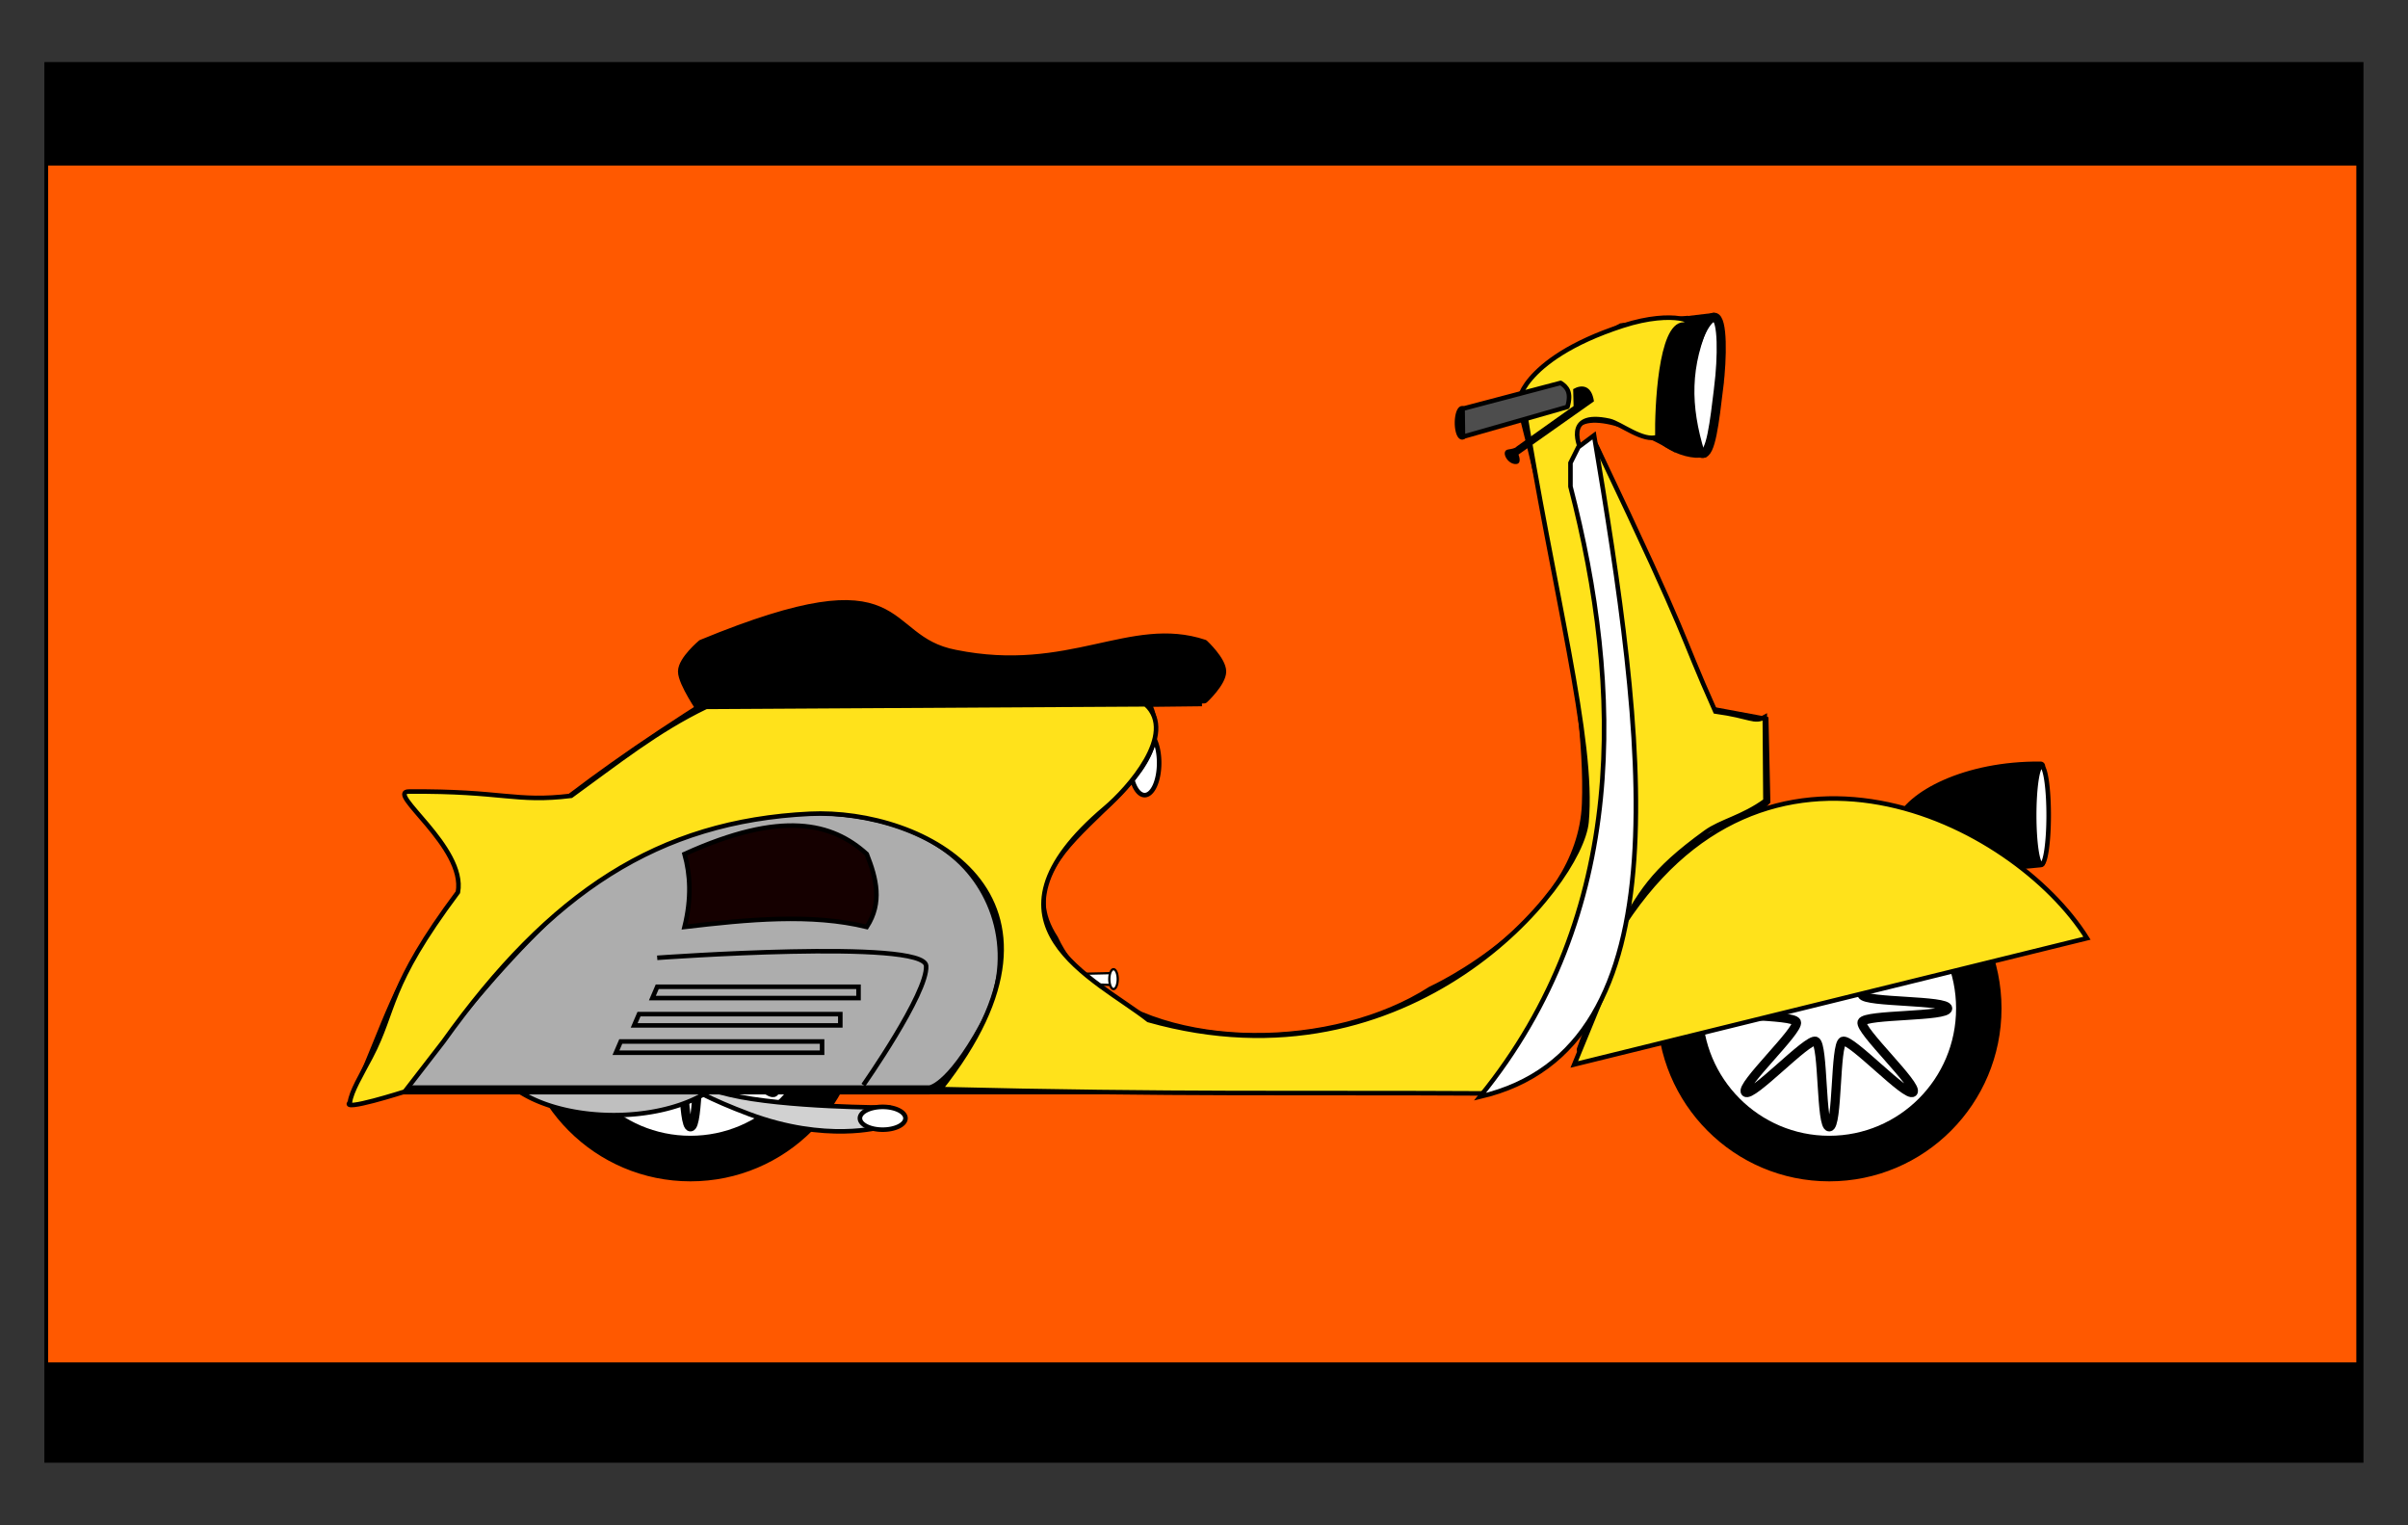
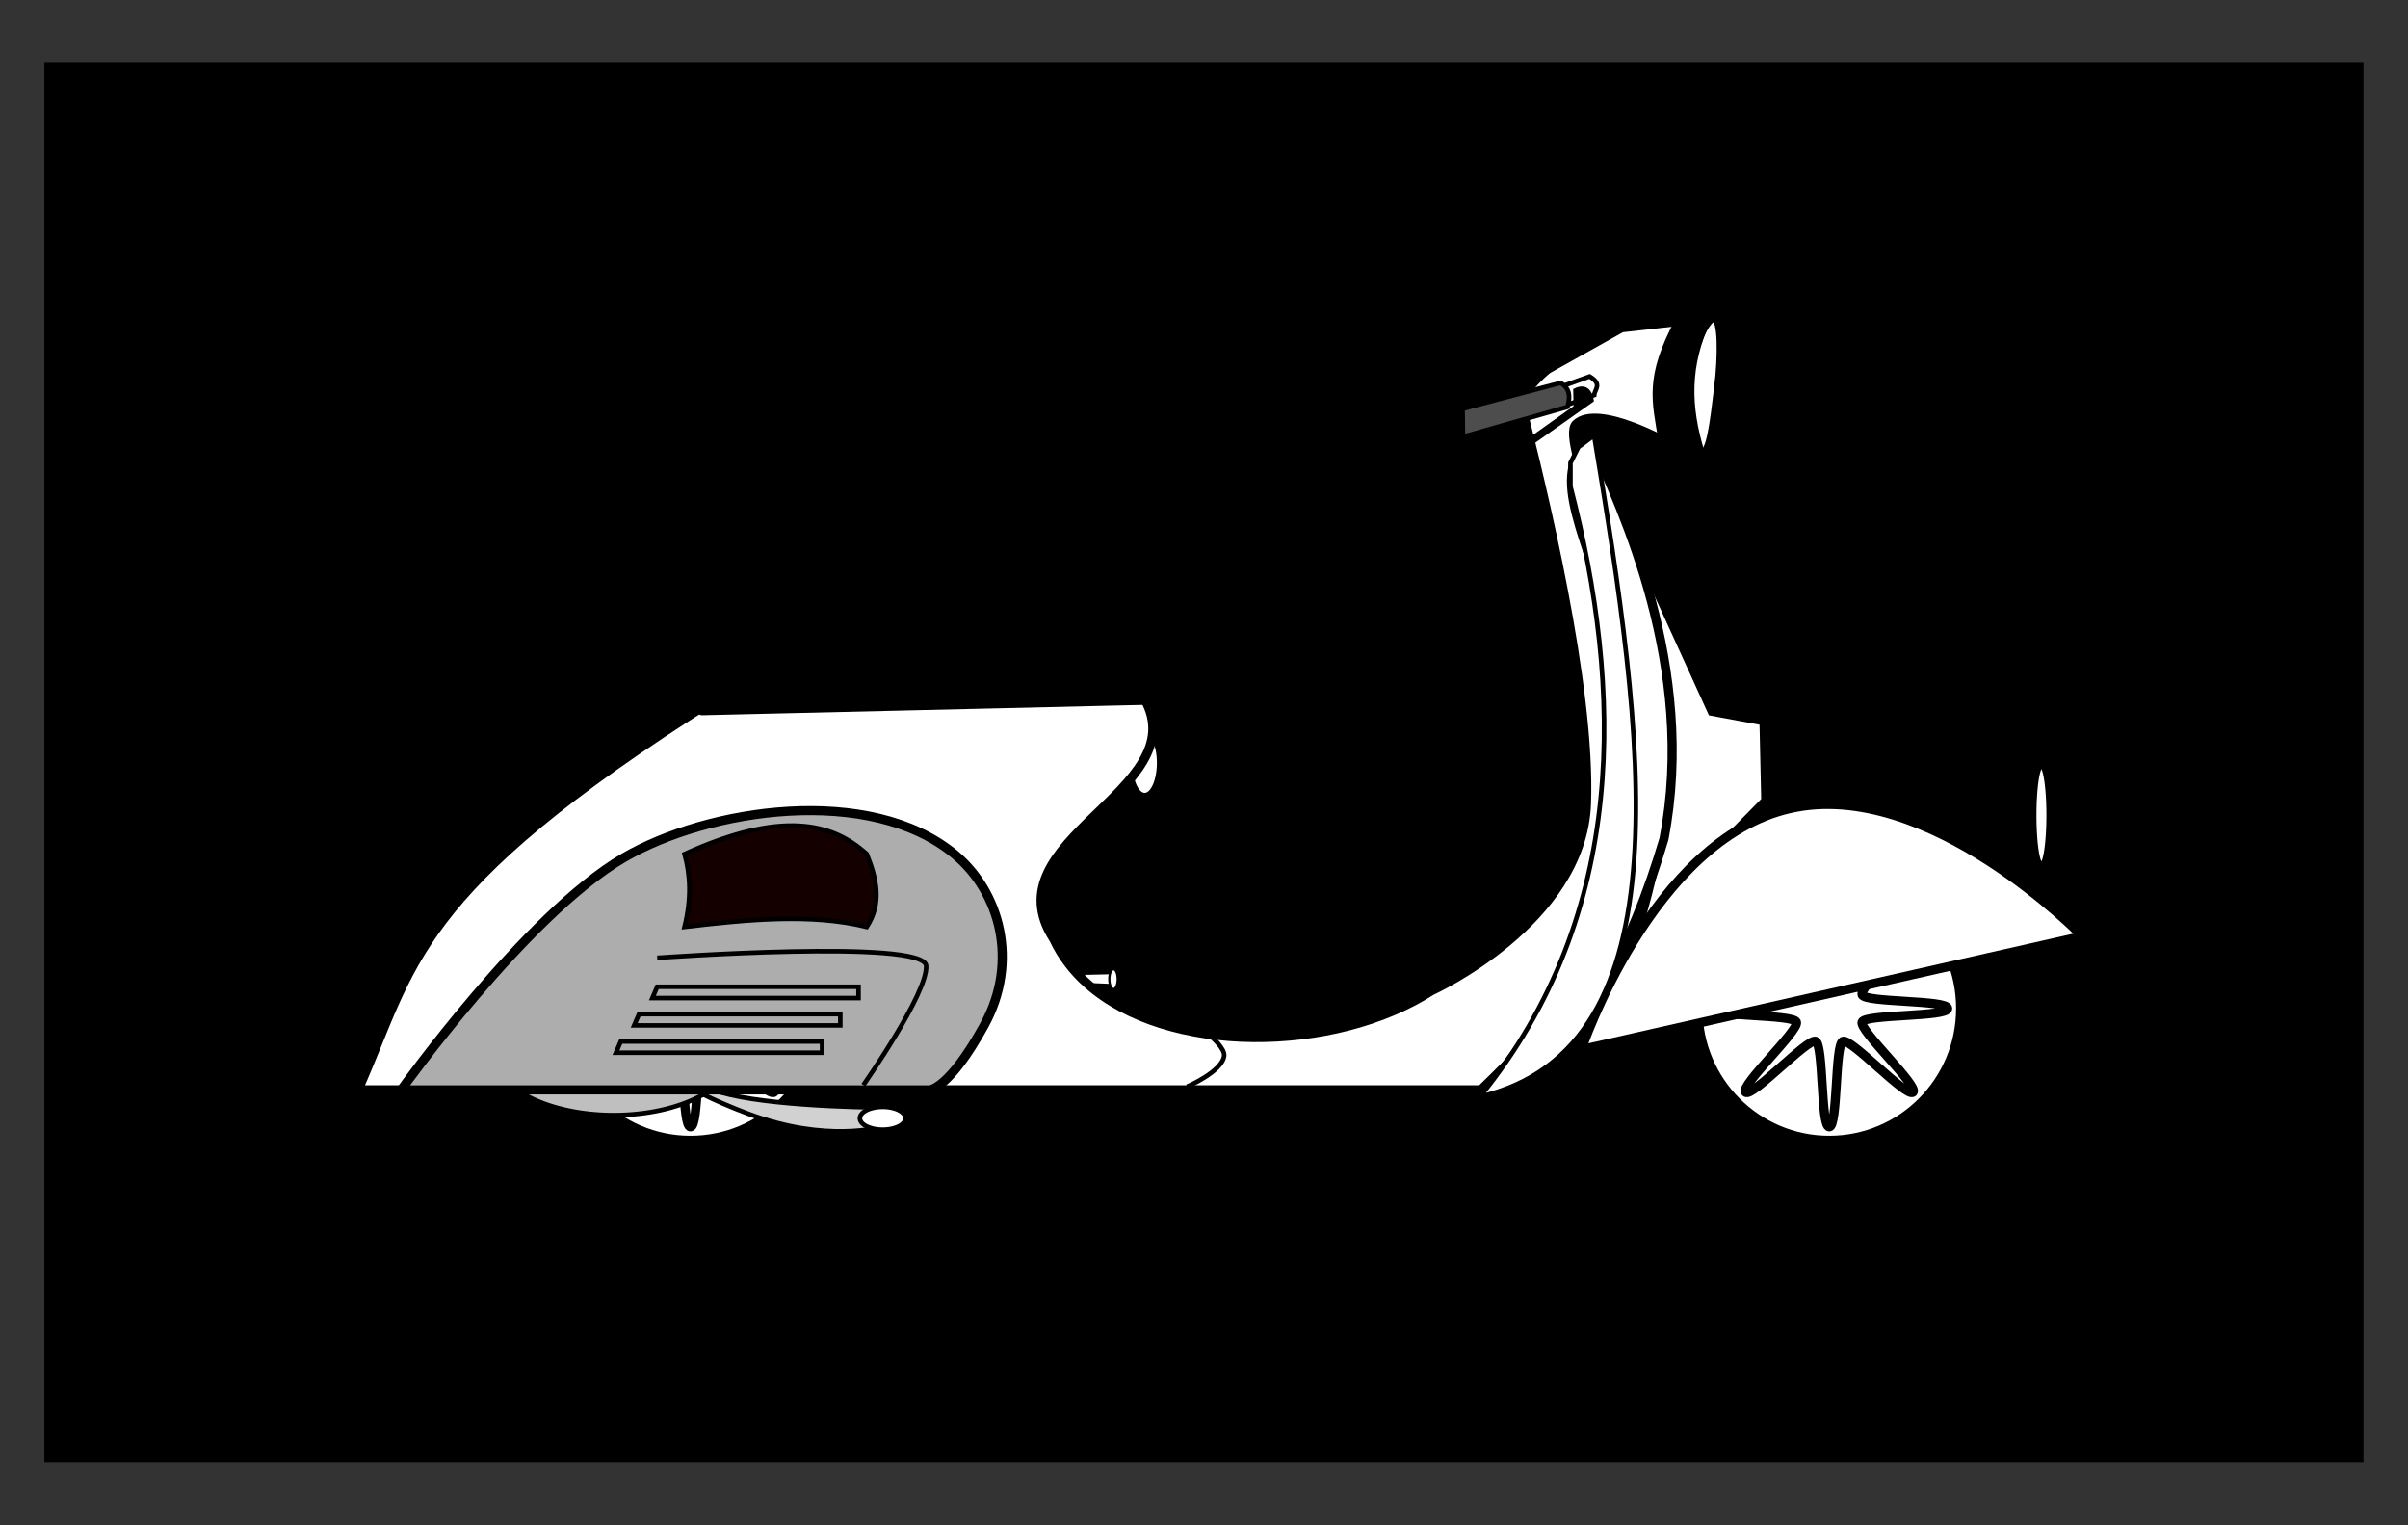
<svg xmlns="http://www.w3.org/2000/svg" version="1.1" viewBox="0 0 600 380">
  <rect x="0" y="0" width="600" height="380" fill="#333333" stroke="none" />
  <g transform="translate(0 -672.36)">
    <g transform="matrix(1.135 0 0 1.135 16.177 -163.52)">
      <g transform="translate(-3.972,-8.445)" fill="#fff" stroke="#000" stroke-linecap="round">
        <g transform="translate(2.25 .125)">
          <path d="m77.428 925.26c30.34 2.816 31.515 17.147 0 17.147z" fill="#c5c5c5" stroke-width="2" />
          <path d="m78.368 933.83a1.414 9.104 0 0 1-1.414 9.104 1.414 9.104 0 0 1-1.414-9.104 1.414 9.104 0 0 1 1.414-9.104 1.414 9.104 0 0 1 1.414 9.104z" />
        </g>
        <path d="m114.02 920.84c-58.313 0.169-22.557-7.486-23.511 21.036z" fill-rule="evenodd" stroke-linejoin="round" stroke-width="2" />
      </g>
      <rect x="-4.511" y="750.08" width="509.12" height="307.44" stroke-width="0" />
-       <rect transform="scale(1,-1)" x="-3.691" y="-1035.5" width="506.73" height="262.71" fill="#ff5900" stroke-width="0" />
      <g transform="translate(-3.972,-8.445)" fill="#fff" stroke="#000">
        <path d="m348.98 949.53 28.388-28.852-0.393-17.534-11.393-2.116-17.068-37.453c7.944 33.665 10.327 54.51 0.466 85.956z" stroke-width="2" />
        <g stroke-linecap="round" stroke-linejoin="round">
          <g stroke-width="2">
            <ellipse cx="391.3" cy="966.25" rx="36.815" ry="36.951" d="m 428.115,966.25 c 0,20.407 -16.483,36.951 -36.815,36.951 -20.332,0 -36.815,-16.544 -36.815,-36.951 0,-20.407 16.483,-36.951 36.815,-36.951 20.332,0 36.815,16.544 36.815,36.951 z" fill="#000" />
            <ellipse cx="391.3" cy="966.25" rx="28.844" ry="28.951" d="m 420.144,966.25 c 0,15.989 -12.914,28.951 -28.844,28.951 -15.93,0 -28.844,-12.962 -28.844,-28.951 0,-15.989 12.914,-28.951 28.844,-28.951 15.93,0 28.844,12.962 28.844,28.951 z" />
            <path d="m391.3 940.24c1.903 0 1.227 18.071 2.986 18.799 1.759 0.729 14.059-12.528 15.405-11.182s-11.91 13.646-11.182 15.405c0.728 1.759 18.799 1.082 18.799 2.986s-18.071 1.227-18.799 2.986c-0.728 1.759 12.528 14.059 11.182 15.405s-13.646-11.91-15.405-11.182c-1.759 0.728-1.082 18.799-2.986 18.799s-1.227-18.071-2.986-18.799c-1.759-0.729-14.059 12.528-15.405 11.182s11.91-13.646 11.182-15.405c-0.728-1.759-18.799-1.082-18.799-2.986s18.071-1.227 18.799-2.986c0.728-1.759-12.528-14.059-11.182-15.405s13.646 11.91 15.405 11.182c1.759-0.728 1.082-18.799 2.986-18.799z" />
          </g>
          <path d="m437.7 913.06v21.213c-49.901 5.354-32.802-21.526 0-21.213z" fill="#000" stroke-width="2" />
          <path d="m439.47 923.85a1.591 10.783 0 0 1-1.591 10.783 1.591 10.783 0 0 1-1.591-10.783 1.591 10.783 0 0 1 1.591-10.783 1.591 10.783 0 0 1 1.591 10.783z" />
        </g>
        <path d="m446.88 950.41-110.01 24.875s15.473-46.043 45.851-52.912c30.377-6.869 64.155 28.036 64.155 28.036z" stroke-linecap="round" stroke-linejoin="round" stroke-width="2" />
      </g>
      <g transform="translate(-253.97,-8.445)" fill="#fff" stroke="#000" stroke-linecap="round" stroke-linejoin="round" stroke-width="2">
        <ellipse cx="391.3" cy="966.25" rx="36.815" ry="36.951" d="m 428.115,966.25 c 0,20.407 -16.483,36.951 -36.815,36.951 -20.332,0 -36.815,-16.544 -36.815,-36.951 0,-20.407 16.483,-36.951 36.815,-36.951 20.332,0 36.815,16.544 36.815,36.951 z" fill="#000" />
        <ellipse cx="391.3" cy="966.25" rx="28.844" ry="28.951" d="m 420.144,966.25 c 0,15.989 -12.914,28.951 -28.844,28.951 -15.93,0 -28.844,-12.962 -28.844,-28.951 0,-15.989 12.914,-28.951 28.844,-28.951 15.93,0 28.844,12.962 28.844,28.951 z" />
        <path d="m391.3 940.24c1.903 0 1.227 18.071 2.986 18.799 1.759 0.729 14.059-12.528 15.405-11.182s-11.91 13.646-11.182 15.405c0.728 1.759 18.799 1.082 18.799 2.986s-18.071 1.227-18.799 2.986c-0.728 1.759 12.528 14.059 11.182 15.405s-13.646-11.91-15.405-11.182c-1.759 0.728-1.082 18.799-2.986 18.799s-1.227-18.071-2.986-18.799c-1.759-0.729-14.059 12.528-15.405 11.182s11.91-13.646 11.182-15.405c-0.728-1.759-18.799-1.082-18.799-2.986s18.071-1.227 18.799-2.986c0.728-1.759-12.528-14.059-11.182-15.405s13.646 11.91 15.405 11.182c1.759-0.728 1.082-18.799 2.986-18.799z" />
      </g>
      <g transform="translate(-7.972,-8.445)" fill="#fff" stroke="#000" stroke-linecap="round" stroke-width=".5">
        <path d="m226.38 958.76 11.285-0.264v2.614l-11.285-0.484z" />
        <path d="m239.1 959.82a0.924 2.179 0 0 1-0.924 2.179 0.924 2.179 0 0 1-0.924-2.179 0.924 2.179 0 0 1 0.924-2.179 0.924 2.179 0 0 1 0.924 2.179z" />
      </g>
      <g transform="translate(-3.972,-8.445)" fill="#fff" stroke="#000">
        <path d="m244.19 912.36a3.182 7.071 0 0 1-3.182 7.071 3.182 7.071 0 0 1-3.182-7.071 3.182 7.071 0 0 1 3.182-7.071 3.182 7.071 0 0 1 3.182 7.071z" stroke-linecap="round" />
        <path d="m314.86 984.11h-246.55c12.09-27.037 11.286-43.476 78.343-85.75h94.343c11.242 20.174-34.186 30.789-19.929 52.686 1.753 3.761 4.265 7.01 7.354 9.763 17.68 15.757 54.257 15.268 75.574 1.551 0 0 33-15 34-41s-9.72-69.554-14.444-88.064c0.91-3.369 5.924-7.362 5.924-7.362l16.22-9.083 13.257-1.491c-2.417 9.333-4.358 17.61-2.817 26.944 0 0-15.543-8.858-20.397-4.321-3.803 3.554 12.568 37.716 14.261 53.627 1.749 16.437 1.105 45.996-11.004 65.751-5.329 8.695-24.136 26.75-24.136 26.75z" fill-rule="evenodd" stroke-width="2" />
      </g>
      <g fill="#fff" stroke="#000" stroke-linecap="round">
        <path d="m328.45 821.34 6.265-2.257c2.897 1.73 1.093 2.788 1.02 4.094l-6.265 2.257c0.652-1.795 0.223-3.121-1.02-4.094z" />
        <path d="m363.09 821.26c-0.982 8.148-1.769 14.942-3.644 14.724-1.875-0.218-4.062-7.359-3.146-15.514 0.915-8.156 3.97-14.59 5.845-14.372 1.875 0.218 1.685 9.031 0.945 15.162z" stroke-width="2" />
        <path d="m354.4 807.05 6.038-0.722c-4.766 10.333-4.604 19.286-1.44 29.619-2.571 0.095-5.594-0.971-8.179-2.905-1.426-8.681-3.026-13.604 3.581-25.993z" fill="#000" stroke-width="2" />
      </g>
      <g transform="translate(-3.972,-8.445)" fill="#fff" stroke="#000">
        <path d="m150.98 975.88a26.517 13.789 0 0 1-26.516 13.789 26.517 13.789 0 0 1-26.517-13.789 26.517 13.789 0 0 1 26.517-13.789 26.517 13.789 0 0 1 26.516 13.789z" fill="#bfbfbf" stroke-linecap="round" />
        <path d="m135.06 978.82s2.828 3.535 14.849 6.364c12.021 2.828 34.648 2.828 34.648 2.828l-1.414 4.243s-12.021 3.535-28.991-2.828c-16.971-6.364-19.092-10.607-19.092-10.607z" fill="#d1d1d1" fill-rule="evenodd" stroke-width="1px" />
        <path d="m188.5 990.36a5 2.5 0 0 1-5 2.5 5 2.5 0 0 1-5-2.5 5 2.5 0 0 1 5-2.5 5 2.5 0 0 1 5 2.5z" stroke-linecap="round" />
      </g>
      <g transform="translate(-3.972,-8.445)" stroke="#000">
        <path d="m255.62 972.46s3.076 2.561 2.828 4.243c-0.512 3.478-8.132 6.718-8.132 6.718" fill="none" stroke-width="1px" />
        <path d="m77.782 984.13s27.325-38.325 48.79-50.912c18.489-10.842 54.207-16.282 72.832-0.707 9.72 8.128 14.142 23.335 6.364 37.477-7.778 14.142-12.021 14.142-12.021 14.142z" fill="#adadad" fill-rule="evenodd" stroke-width="2" />
        <g fill="none" stroke-width="1px">
          <path d="m134 961.5h44.194v2.475h-45.255z" />
          <path d="m130 967.5h44.194v2.475h-45.255z" />
          <path d="m126 973.5h44.194v2.475h-45.255z" />
        </g>
        <path d="m179.25 983.07s14.142-20.153 13.789-26.163c-0.354-6.01-59.043-1.768-59.043-1.768" fill="none" stroke-width="1px" />
        <path d="m140 932.36c21.321-9.667 32.413-6.873 40 0 2.118 5.333 3.468 10.667 0 16-12.141-2.982-26.007-1.648-40 0 1.571-6.381 1.25-11.5 0-16z" fill="#150000" stroke-linecap="round" />
      </g>
      <path d="m313.11 974.59c19.524-5.333 31.254-31.439 37.924-53.967 7.28-37.721-9.343-72.538-15.876-87.304-10.197 6.52-0.204 22.413 4.402 41.212 10.173 41.525 1.764 63.465-26.45 100.06z" fill="#fff" stroke="#000" stroke-width="2" />
      <path d="m139.83 877.84c46.516-19.163 38.411-1.037 55.608 2.241 25.168 5.095 38.562-7.573 54.612-2.241 0 0 3.889 3.624 3.889 6.01s-3.889 6.01-3.889 6.01l-110.22 2.592s-4.243-6.15-4.243-8.603 4.243-6.01 4.243-6.01z" stroke="#000" stroke-linecap="round" stroke-linejoin="round" stroke-width="2" />
-       <path d="m75.519 910.2c20.758-0.164 23.345 2.44 35.621 0.931 10.194-7.377 18.869-14.35 29.615-19.521l108.86-0.631-12.296 0.141c6.885 6.415-3.917 18.461-8.931 22.695-30.264 25.557-2.054 37.462 9.474 46.542 57.609 16.261 94.886-29.6 96.175-43.46 1.688-18.146-7.244-50.273-14.162-93.757-1.118 3.163-1.127-7.636 22.113-15.175 11.492-3.728 17.224-0.489 13.378-0.279-5.096 0.019-5.88 18.343-5.765 24.668-3.033 1.202-8.179-3.007-10.521-3.521-10.56-2.315-6.215 6.457-6.215 6.457 1.16 0.946 2.141-3.878 3.576-0.483 21.333 44.802 17.347 38.742 25.88 57.816 7.899 1.09 8.496 2.532 10.858 1.213l0.141 18.372c-5.092 3.697-9.734 4.49-13.111 6.932-12.146 8.778-14.326 13.374-19.469 22.451 32.198-52.639 87.171-24.788 103.17 0.801l-112.56 27.709 6.076-14.801c-6.01 8.735-15.116 18.133-25.68 21.157-38.79-0.227-68.469 0.305-119.54-0.946 33.721-42.636-3.692-61.649-28.708-60.426-33.206 1.624-56.877 17.091-80.426 50.017l-8.474 10.961s-14.245 4.553-12.037 2.345c0.337-2.427 2.424-5.845 4.572-9.928 5.541-10.535 3.41-15.149 19.142-36.185 1.816-9.953-16.08-22.095-10.756-22.095z" fill="#ffe21b" stroke="#000" stroke-width="1px" />
      <g transform="translate(-1.99,-7.407)" stroke="#000" stroke-linecap="round" stroke-linejoin="round">
        <path d="m309.85 836.67a1.125 3.188 0 0 1-1.125 3.188 1.125 3.188 0 0 1-1.125-3.188 1.125 3.188 0 0 1 1.125-3.188 1.125 3.188 0 0 1 1.125 3.188z" />
        <path d="m308.82 833.59 21.527-5.675c1.376 0.877 2.437 2.068 1.495 5.262l-22.935 6.556z" fill="#4d4d4d" />
      </g>
      <path d="m331.11 821.87c1.769-1.041 4.027-0.98 4.562 2.679l-16.569 11.682s0.969 2.277-0.828 2.076c-1.797-0.201-3.09-2.963-1.399-3.197 1.69-0.235 1.801-0.621 1.801-0.621l12.522-8.894z" fill-rule="evenodd" />
      <path transform="translate(0,752.36)" d="m335.7 79.655c10.937 65.548 20.838 134.51-25.059 145.17 32.685-40.112 31.362-89.651 19.874-133.94v-5.185l1.728-3.456z" fill="#fff" stroke="#000" stroke-width="1px" />
    </g>
  </g>
</svg>